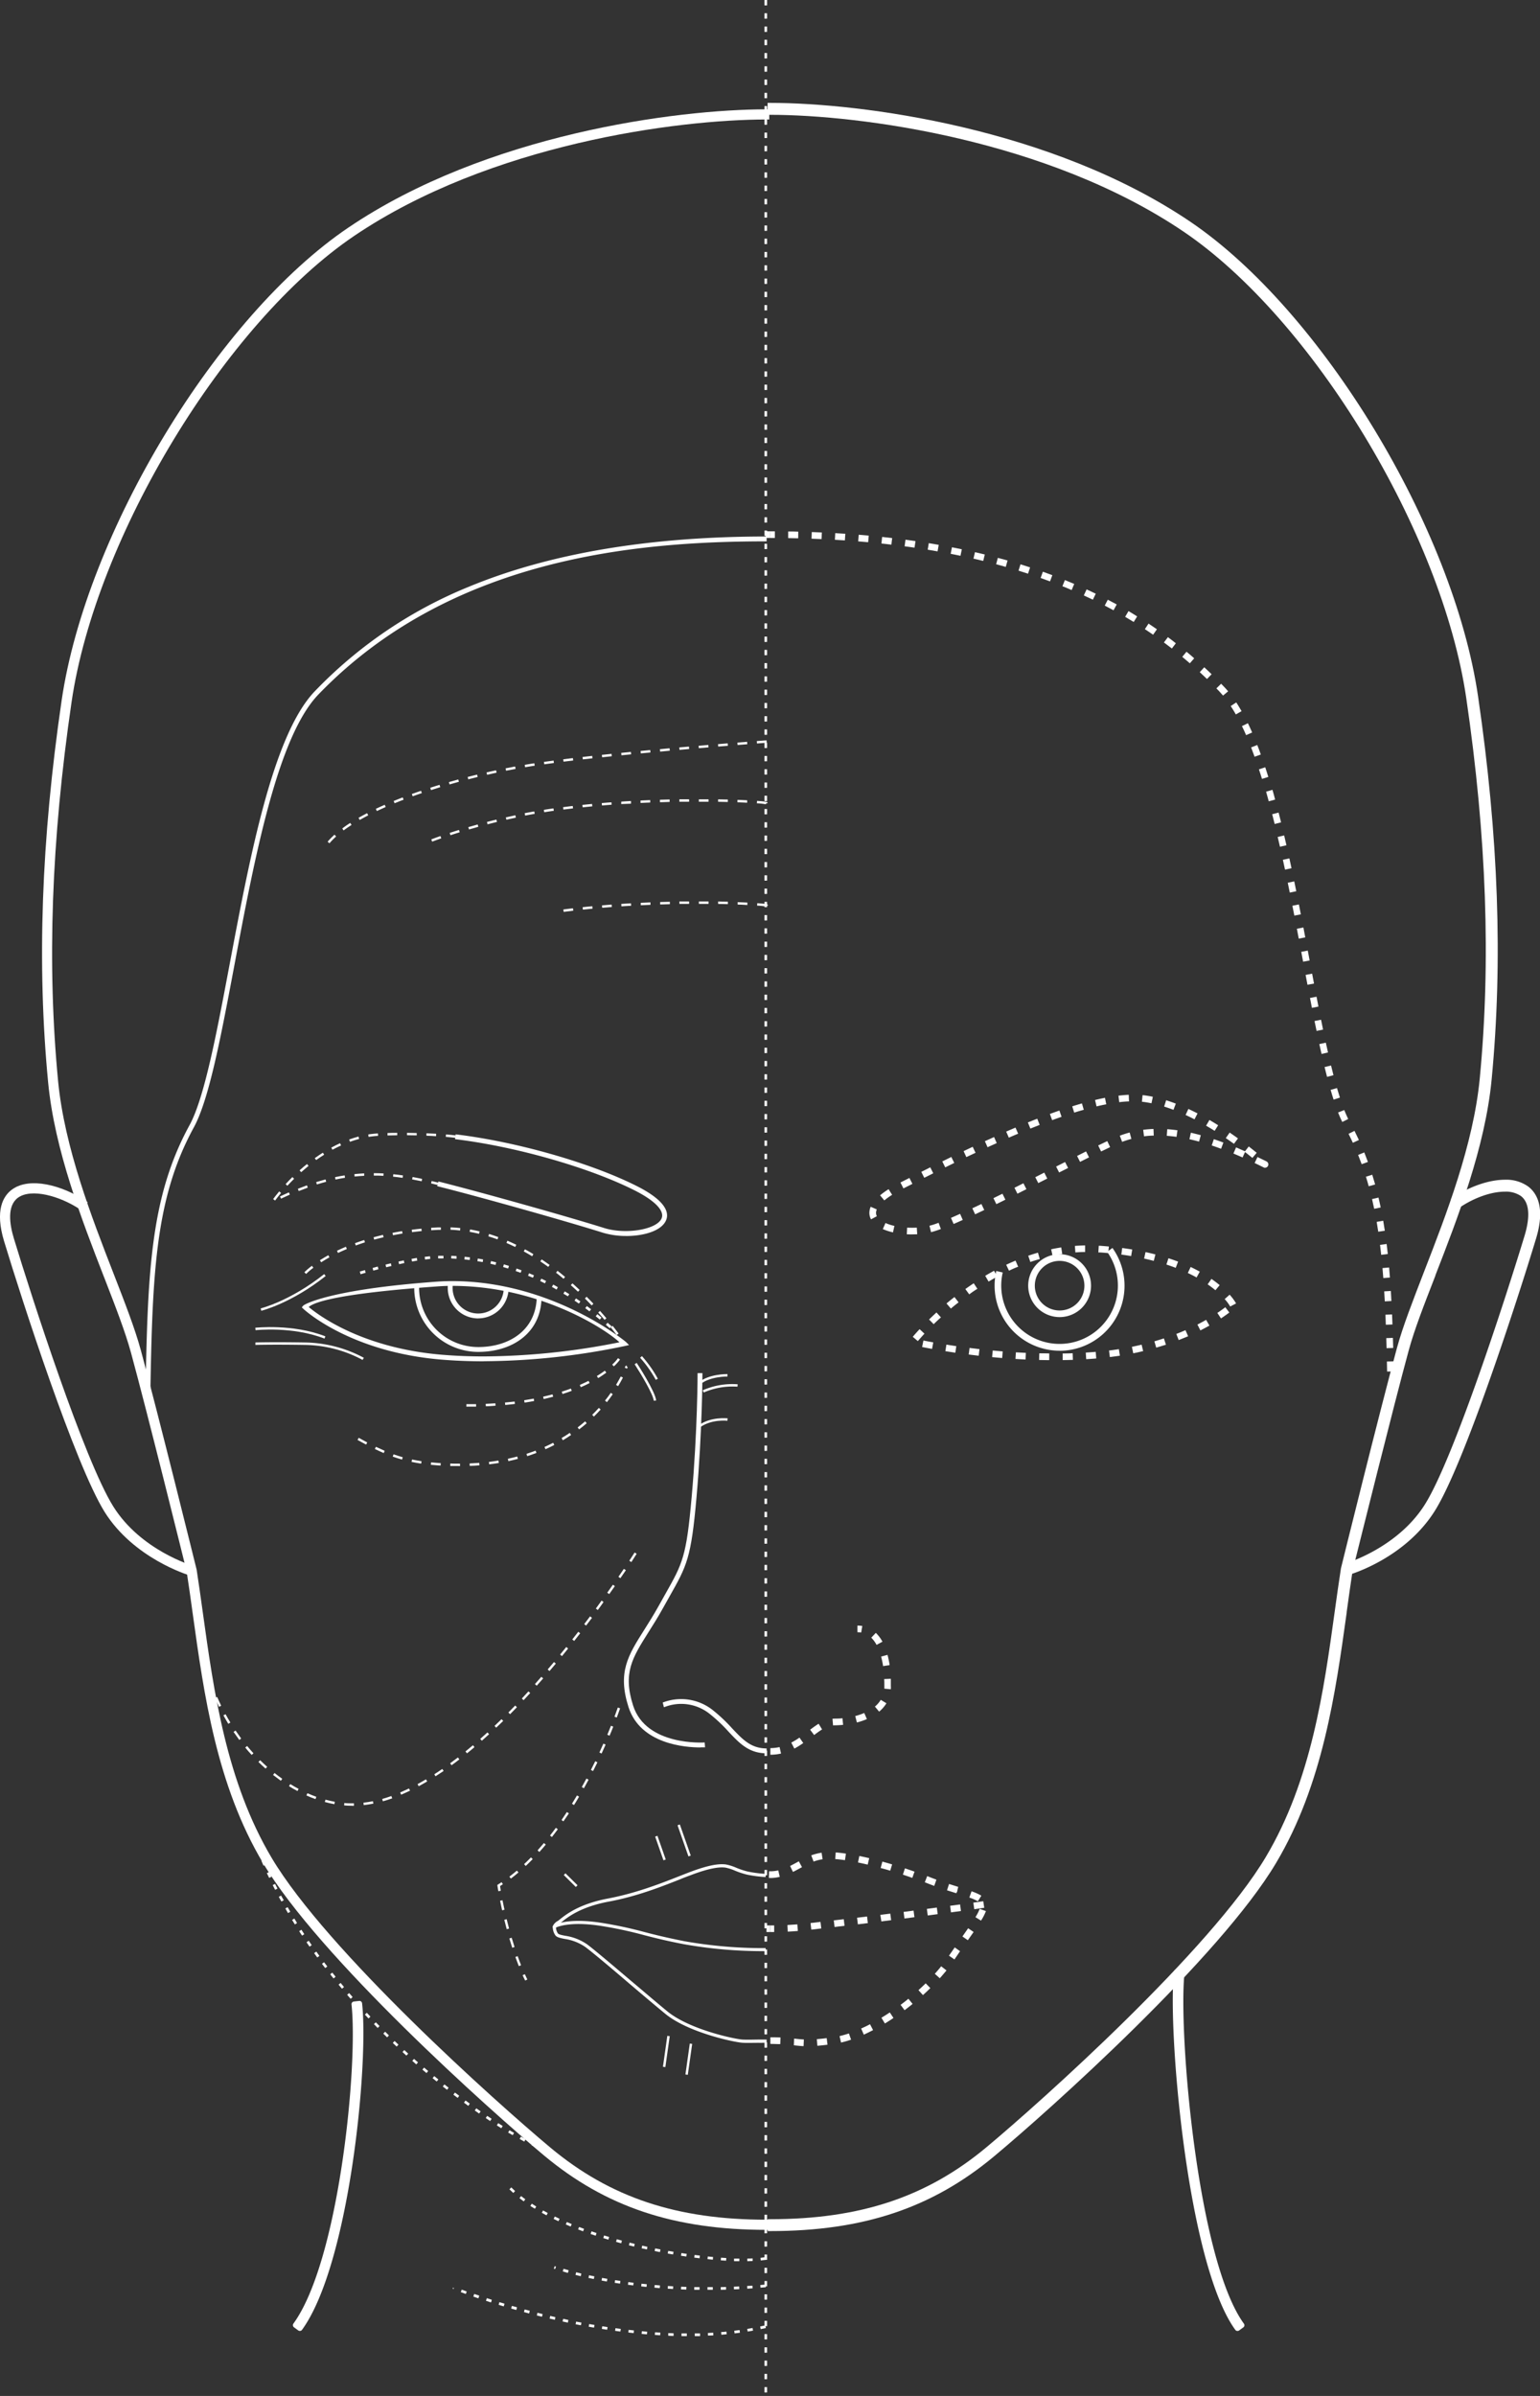
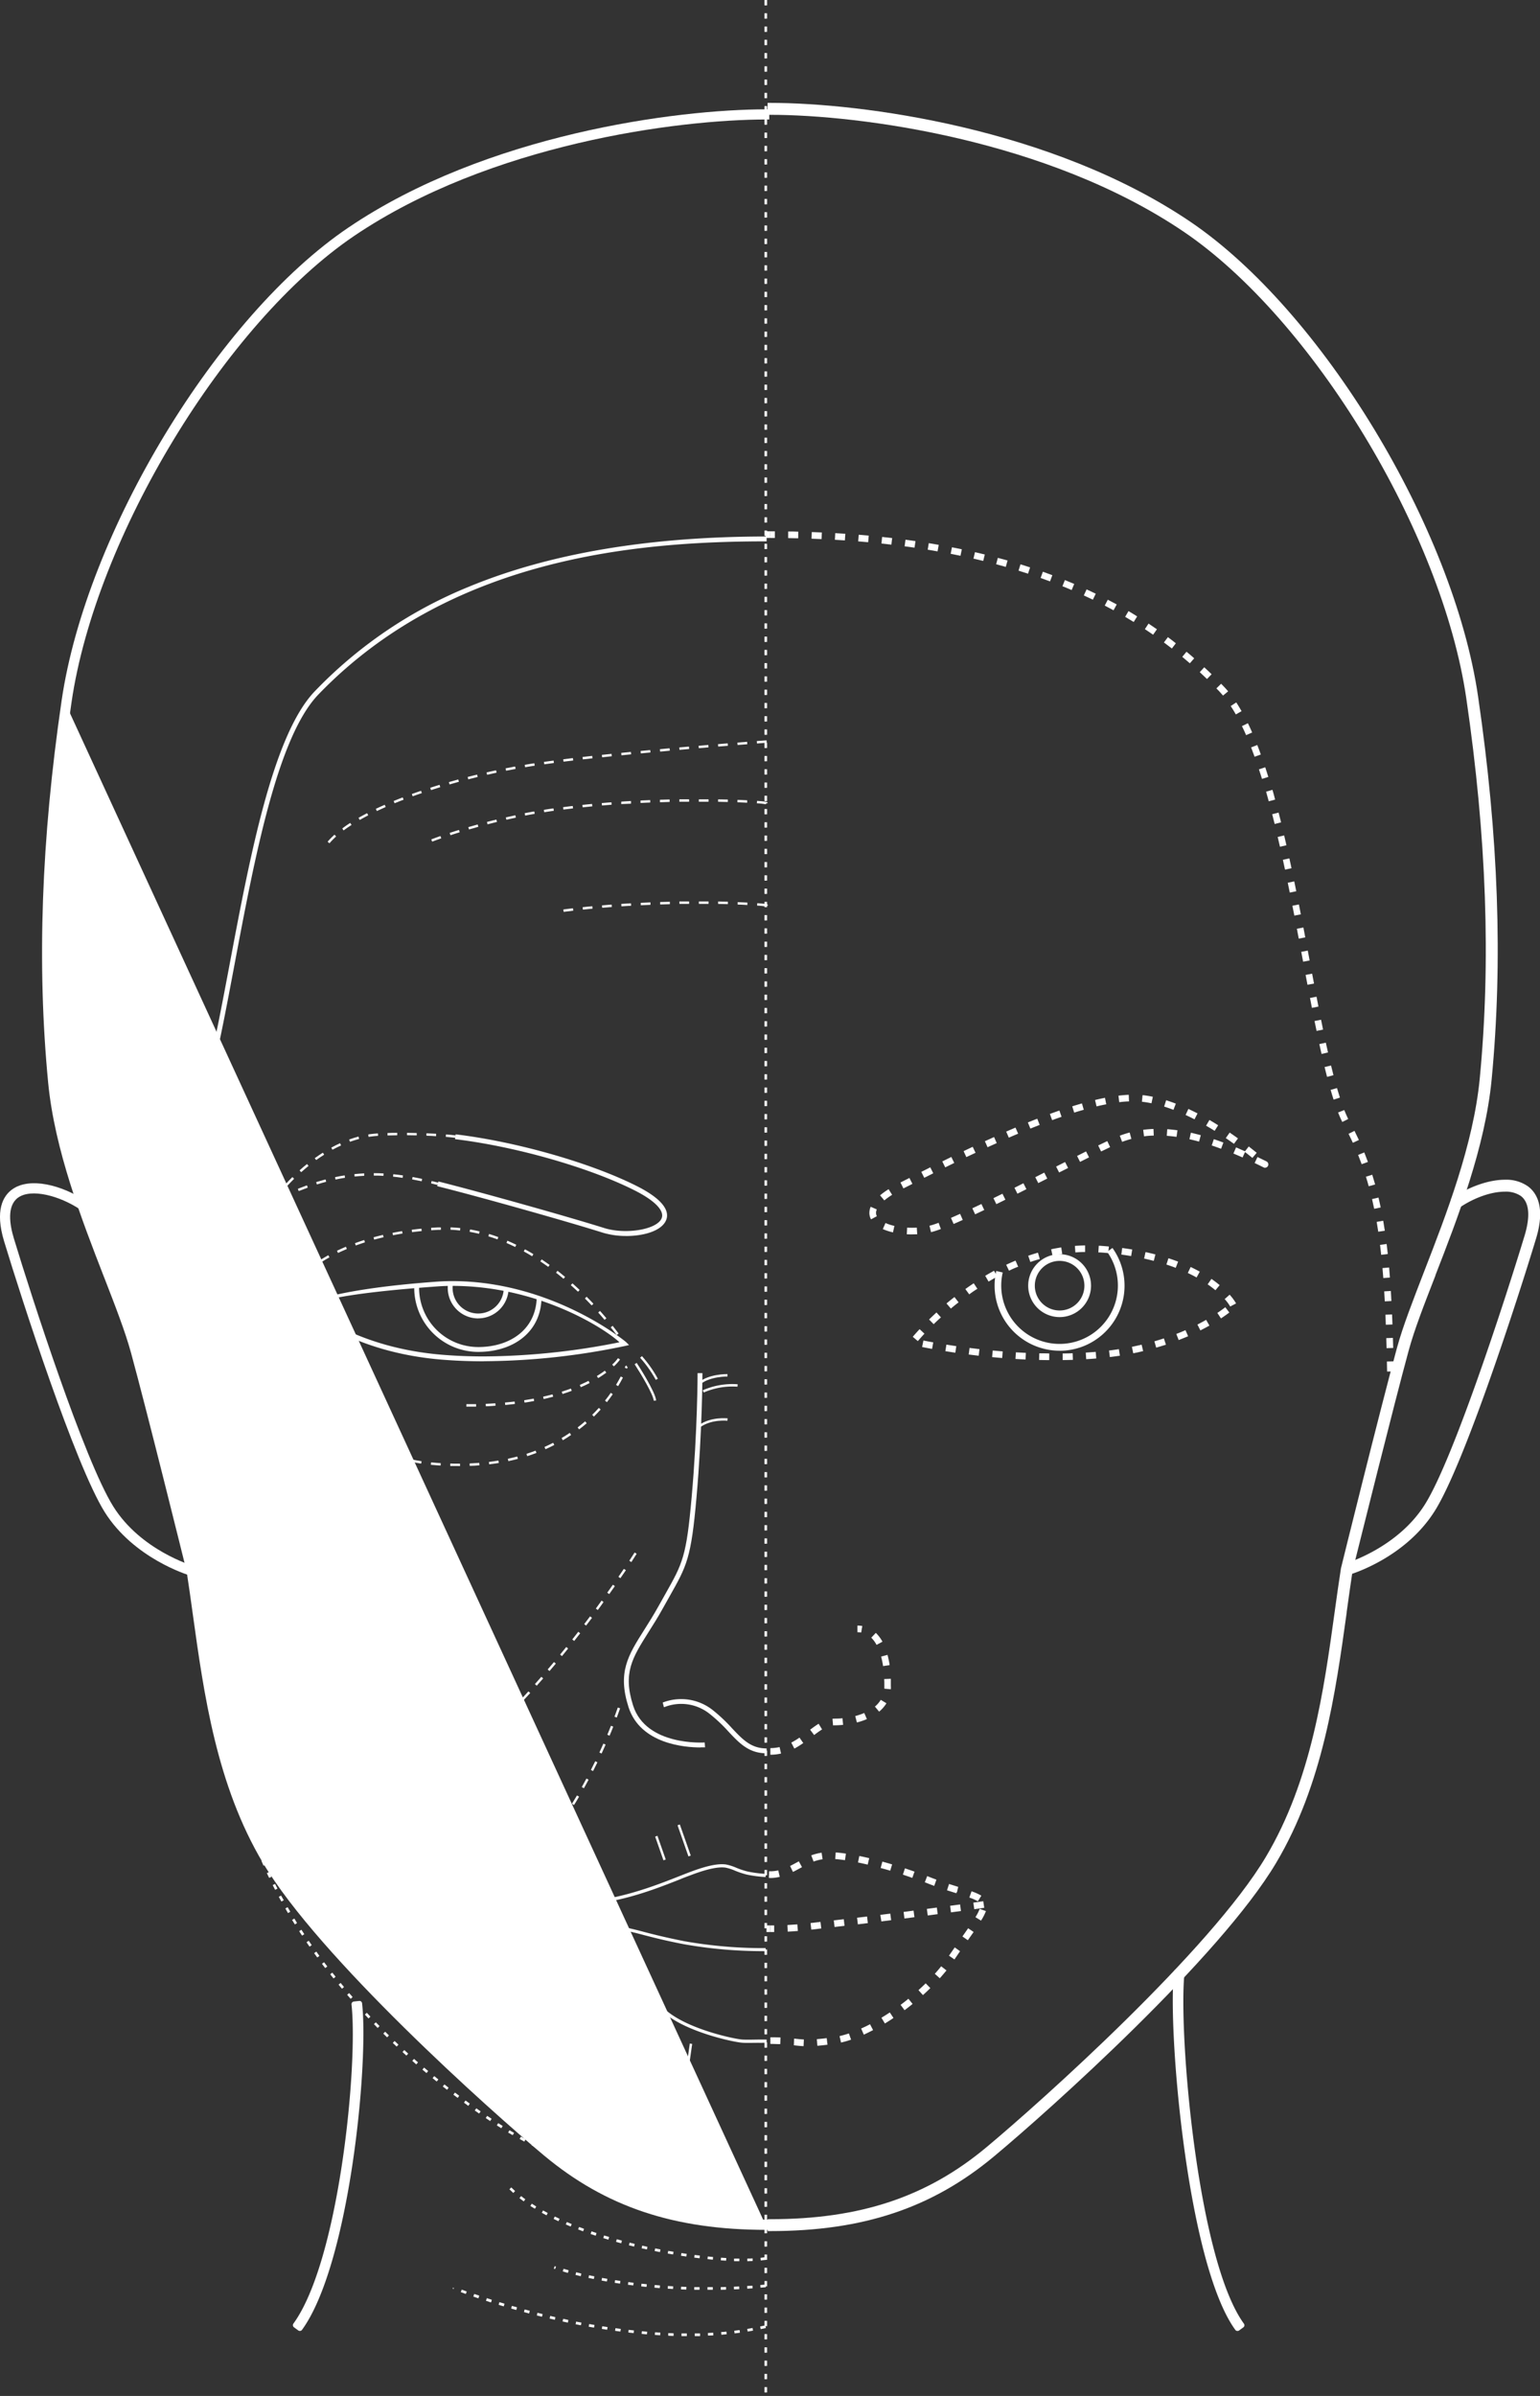
<svg xmlns="http://www.w3.org/2000/svg" id="Layer_1" data-name="Layer 1" viewBox="0 0 580.85 903.33">
  <rect x="0" y="0" width="580.85" height="903.33" fill="#333333" stroke="none" />
  <defs>
    <style>.cls-1{fill:#fff;}</style>
  </defs>
  <title>161W</title>
  <path class="cls-1" d="M289.65,840.2h-.5c-34.66,0-60.44-8.6-83.59-27.89C184.78,795,120.71,737.58,99.64,702.2c-17.5-29.4-22.25-63.62-26.44-93.82-.74-5.29-1.5-10.76-2.29-15.9l0-.1c-1.5-6.08-14.87-60.08-21-82.51-2.15-7.89-5.84-17.38-10.11-28.37l-.05-.13c-8.31-21.4-18.64-48-21.07-73.28-4.26-44.34-2.6-91.43,5.08-143.95C33,201,82.42,119.52,131.7,86.21c51.94-35.12,123.41-44.49,157.45-44.49h.5v2.83h-.5c-33.71,0-104.49,9.26-155.87,44-48.71,32.93-97.59,113.53-106.74,176-7.65,52.3-9.31,99.16-5.06,143.28,2.39,24.92,12.65,51.31,20.89,72.51,4.31,11.11,8,20.7,10.25,28.79,6.47,23.72,20.94,82.28,21.06,82.8.8,5.17,1.54,10.45,2.32,16,4.15,29.95,8.86,63.86,26.07,92.78,20.88,35.06,84.62,92.15,105.3,109.39C230,829,255.2,837.37,289.15,837.37h.5Zm-1-797.48c-34.12.09-104.91,9.5-156.39,44.31C83.18,120.21,33.94,201.38,24.73,264.29,17.06,316.73,15.4,363.74,19.65,408c2.42,25.16,12.72,51.66,21,73l.06.18c4.28,11,8,20.53,10.14,28.47,6.12,22.43,19.5,76.45,21,82.53l0,.15c.8,5.18,1.56,10.66,2.3,16,4.17,30.1,8.91,64.22,26.31,93.45,21,35.26,84.95,92.56,105.7,109.86,22.85,19,48.29,27.57,82.45,27.65v-.83c-33.95-.08-59.23-8.56-81.92-27.46C186,793.64,122.16,736.44,101.21,701.26c-17.32-29.09-22-63.11-26.2-93.13-.78-5.61-1.51-10.89-2.31-16-.12-.47-14.58-59-21.05-82.73-2.19-8-5.91-17.61-10.22-28.69C33.17,459.44,22.89,433,20.48,407.92c-4.25-44.19-2.59-91.14,5.08-143.51C34.73,201.7,83.81,120.79,132.72,87.72,184.05,53,254.63,43.64,288.65,43.55Z" />
  <path class="cls-1" d="M290.15,840.7h-1c-34.79,0-60.66-8.63-83.91-28-20.8-17.34-84.92-74.8-106-110.24C81.65,673,76.9,638.69,72.7,608.45c-.73-5.29-1.49-10.76-2.29-15.89v-.06c-1.51-6.08-14.88-60.08-21-82.49-2.15-7.87-5.83-17.35-10.09-28.33l-.06-.13c-8.32-21.43-18.66-48-21.1-73.41-4.26-44.38-2.6-91.51,5.09-144.07C32.51,200.81,82,119.17,131.42,85.79c52-35.18,123.63-44.57,157.73-44.57h1v3.83h-1c-33.66,0-104.31,9.24-155.59,43.91C85,121.83,36.16,202.27,27,264.63c-7.65,52.25-9.31,99.08-5.07,143.15C24.36,432.64,34.6,459,42.83,480.16c4.32,11.12,8.06,20.72,10.27,28.84,6.47,23.72,20.94,82.29,21.07,82.81.81,5.22,1.54,10.5,2.32,16.1,4.15,29.89,8.85,63.76,26,92.59,20.84,35,84.53,92,105.19,109.26,22.51,18.75,47.63,27.11,81.46,27.11h1Z" />
-   <path class="cls-1" d="M289.15,839.7v-1.83c-34.08,0-59.4-8.43-82.1-27.35-20.7-17.25-84.5-74.4-105.41-109.51-17.26-29-22-63-26.14-93-.77-5.6-1.51-10.88-2.31-16-.16-.66-14.6-59.11-21-82.78-2.2-8-5.92-17.63-10.24-28.74C33.65,459.29,23.38,432.86,21,407.87c-4.25-44.15-2.59-91.05,5.07-143.39,9.16-62.59,58.14-143.35,107-176.35,51.48-34.8,122.38-44.08,156.15-44.08V42.22c-34,0-105.33,9.35-157.17,44.4C82.8,119.86,33.46,201.19,24.24,264.22c-7.68,52.48-9.34,99.53-5.08,143.83,2.42,25.24,12.74,51.79,21,73.13,4.29,11.06,8,20.61,10.17,28.56,6.45,23.65,20.89,82.08,21,82.67.78,5,1.51,10.31,2.29,15.9,4.19,30.15,8.93,64.32,26.38,93.64,21,35.32,85.05,92.67,105.81,110,23.05,19.21,48.73,27.77,83.27,27.77" />
+   <path class="cls-1" d="M289.15,839.7v-1.83c-34.08,0-59.4-8.43-82.1-27.35-20.7-17.25-84.5-74.4-105.41-109.51-17.26-29-22-63-26.14-93-.77-5.6-1.51-10.88-2.31-16-.16-.66-14.6-59.11-21-82.78-2.2-8-5.92-17.63-10.24-28.74C33.65,459.29,23.38,432.86,21,407.87c-4.25-44.15-2.59-91.05,5.07-143.39,9.16-62.59,58.14-143.35,107-176.35,51.48-34.8,122.38-44.08,156.15-44.08V42.22c-34,0-105.33,9.35-157.17,44.4C82.8,119.86,33.46,201.19,24.24,264.22" />
  <path class="cls-1" d="M72.38,593.69l-.49-.15.15-.47-.15.47c-.86-.25-21.13-6.43-32-23.81C28.75,551.88,8.78,490.13,2,467.84c-3.45-11.4-.41-16.59,2.74-18.93,6.5-4.81,18.59-1.52,27.18,4.22l.41.28-1.57,2.35-.42-.28c-7.57-5.06-18.53-8.29-23.91-4.3C3,453.76,2.38,459.24,4.74,467c6.73,22.2,26.58,83.65,37.56,101.21C52.81,585,72.48,590.77,72.67,590.82l.49.14ZM12.9,447.56a12.45,12.45,0,0,0-7.53,2.15c-2.9,2.15-5.67,7-2.38,17.84C9.73,489.8,29.65,551.44,40.75,569.2c9.89,15.82,27.73,22.19,31,23.23l.23-.79c-3.14-1-20.79-7.38-30.48-22.88-11-17.66-30.93-79.22-37.67-101.45C1.29,459.09,2,453.24,5.86,450.38c5.66-4.19,16.81-1.1,24.65,4l.46-.69C25.48,450.11,18.64,447.56,12.9,447.56Z" />
  <path class="cls-1" d="M72.72,594.31l-1-.29.29-.95-.29.95c-.87-.25-21.31-6.49-32.27-24C28.3,552.1,8.31,490.29,1.55,468-2,456.3,1.19,450.94,4.48,448.51c6.67-4.95,19-1.63,27.74,4.2l.84.56-2.14,3.18-.83-.55c-7.53-5-18.32-8-23.34-4.32-4.16,3.09-3.13,10-1.53,15.3,6.72,22.18,26.56,83.57,37.5,101.08,10.36,16.57,29.9,22.33,30.09,22.38l1,.28Z" />
  <path class="cls-1" d="M72,593.07l.5-1.76c-.2-.06-20.11-5.93-30.66-22.82C30.87,550.88,11,489.38,4.26,467.17c-2.42-8-1.77-13.67,1.9-16.39,5.57-4.13,16.78-.87,24.49,4.29l1-1.52c-8.45-5.65-20.29-8.91-26.6-4.24-3,2.25-5.93,7.26-2.56,18.39,6.75,22.27,26.7,84,37.81,101.76C51.26,587,71.83,593,72,593.07" />
  <path class="cls-1" d="M233.62,506.07a265.67,265.67,0,0,1-51.14,5.33h0c-5.46,0-10.78-.22-15.82-.64-30.12-2.5-46.68-15-50.22-18,2.72-2.37,14.68-5.34,48.76-7.77,1.77-.13,3.56-.19,5.33-.19,32.62,0,57.48,16,63.1,21.25m-51.15,7.16h0a264.43,264.43,0,0,0,53.21-5.74l1.57-.36L236.14,506c-.27-.29-27.84-23-65.62-23-1.82,0-3.65.07-5.46.19-40.54,2.9-50.29,8.58-50.68,9.06l-.55.65.62.59c.17.16,17.32,16.22,52.05,19.11,5.09.42,10.46.64,16,.64" />
  <path class="cls-1" d="M236.18,466c6.8,0,13.45-2,15.07-6,1.11-2.73.11-7.18-11-12.8-17.31-8.75-45.44-16.78-68.4-19.53l-.22,1.82c22.78,2.73,50.65,10.68,67.79,19.34,7.59,3.84,11.28,7.66,10.13,10.49-1.74,4.26-13.54,6.24-21.77,3.64-13.16-4.15-46.41-13.49-62.43-17.52l-.44,1.77c16,4,49.18,13.35,62.32,17.5a30.49,30.49,0,0,0,9,1.28" />
  <path class="cls-1" d="M180.36,497.05a11.49,11.49,0,0,0,11.48-11.48c0-.12,0,1.52-.83-.1l-1.39.4c.68,1.36.39-1.84.39-.3a9.65,9.65,0,1,1-19.3,0c0-2.44.26-.23,1.92-2l-1.4-.14c-2,2.13-2.35-.74-2.35,2.16a11.49,11.49,0,0,0,11.48,11.48" />
  <path class="cls-1" d="M180.36,509.69c13.3,0,23.89-7.5,23.89-20.81l-1.81-.23c0,12.29-9.79,19.21-22.08,19.21a22.32,22.32,0,0,1-22.29-22.29c0-2.08.34.44.9-1.55l-1.62.14c-.61,2.15-1.11-.84-1.11,1.41a24.15,24.15,0,0,0,24.12,24.12" />
  <path class="cls-1" d="M56.69,526.65c.77-47.1,1.91-75,16.4-101.57,5.78-10.57,10.21-34.08,15.34-61.3,7.59-40.26,16.19-85.89,31.66-101.94C170,210.08,240.48,204.1,289.15,204.1v-1.83c-44.12,0-81.88,6.36-112.25,18.92a168.44,168.44,0,0,0-58.12,39.38C102.92,277,94.27,322.93,86.63,363.45c-4.89,25.93-9.5,50.43-15.14,60.75-14.7,26.91-15.85,55-16.62,102.42Z" />
  <path class="cls-1" d="M264.19,658.77c1.06,0,1.7,0,1.74,0l-.14-1.82c-.22,0-22.07,1.47-27-13.93-3.92-12.29-.28-18,5.74-27.56,1.69-2.67,3.61-5.69,5.55-9.2.91-1.63,1.73-3.1,2.49-4.44,6.55-11.6,8.11-14.36,10.13-37.25,2.21-25.08,2.24-46.66,2.24-46.87h-1.83c0,.21,0,21.72-2.23,46.7-2,22.51-3.35,24.92-9.9,36.52-.76,1.35-1.59,2.82-2.5,4.46-1.92,3.45-3.82,6.46-5.49,9.1-6.1,9.63-10.12,16-5.94,29.1,4.49,14.07,21.59,15.24,27.12,15.24" />
  <path class="cls-1" d="M289.15,659.19c-5.88,0-9-3.33-13-7.55a61.49,61.49,0,0,0-7.29-6.88,19.2,19.2,0,0,0-18.55-3l-.35.12.45,1.77c.1,0,.26-.08.48-.15a17.19,17.19,0,0,1,16.85,2.72,59.33,59.33,0,0,1,7.08,6.69c4.1,4.36,7.65,8.12,14.32,8.12" />
  <path class="cls-1" d="M162.65,463.83c.82-.06,1.65-.1,2.5-.15l1.13,0,0-.92-1.15,0q-1.28.06-2.52.15Zm10.87.09.1-.91c-1.24-.13-2.48-.22-3.68-.27l0,.92c1.18,0,2.4.14,3.61.26m-18.13.63c1.18-.15,2.39-.29,3.62-.41l-.08-.91c-1.25.12-2.47.26-3.65.41Zm25.27.61.21-.89c-1.2-.28-2.41-.54-3.6-.74l-.16.9c1.17.2,2.37.45,3.55.73m-32.46.55c1.16-.23,2.36-.44,3.59-.64l-.15-.91c-1.24.21-2.45.42-3.62.65Zm39.41,1.56.31-.86c-1.18-.43-2.36-.83-3.49-1.17l-.26.88c1.11.33,2.27.72,3.44,1.15m-46.5.09c1.14-.31,2.31-.6,3.53-.89l-.21-.89c-1.23.29-2.42.59-3.56.9Zm-6.94,2.21c1.11-.4,2.26-.8,3.45-1.18l-.28-.87c-1.2.38-2.37.78-3.48,1.19Zm60.12.56.41-.82c-1.1-.54-2.23-1.05-3.35-1.54l-.36.85c1.11.47,2.22,1,3.3,1.51m-66.82,2.26c1.07-.51,2.18-1,3.32-1.49l-.35-.85c-1.16.49-2.29,1-3.36,1.51Zm73.21,1.24.47-.78c-1-.64-2.11-1.26-3.19-1.84l-.44.8c1.06.58,2.13,1.19,3.16,1.82m-79.56,2.28c1-.64,2-1.27,3.12-1.86l-.44-.8c-1.08.61-2.15,1.24-3.17,1.89Zm85.63,1.74.53-.74c-1-.71-2-1.41-3-2.09l-.51.76q1.53,1,3,2.07m-91.33,2.65a22.87,22.87,0,0,1,2.73-2.33l-.55-.73a24.76,24.76,0,0,0-2.85,2.43Zm97.09,1.83.58-.7c-.93-.78-1.88-1.55-2.86-2.31l-.56.72c1,.75,1.91,1.52,2.84,2.29M218,487l.62-.66c-.87-.83-1.78-1.66-2.71-2.49l-.61.69c.93.82,1.82,1.64,2.7,2.46m5.16,5.17.66-.63c-.81-.87-1.67-1.75-2.56-2.64l-.65.65c.89.88,1.74,1.76,2.55,2.62m4.87,5.44.7-.59c-.75-.88-1.56-1.81-2.42-2.77l-.68.6q1.28,1.44,2.4,2.76m4.56,5.71.73-.55c-.64-.85-1.39-1.83-2.25-2.91l-.72.58c.86,1.07,1.6,2,2.24,2.88m2.53,3.55.38-.24.42.21c.13-.25.13-.25-.43-1.07l-.76.52c.23.34.37.54.39.58" />
  <path class="cls-1" d="M238.13,588.93c1.31-2,2-3.12,2-3.12l-.77-.48s-.7,1.12-2,3.1ZM234,595l2.07-3-.76-.51c-.63.92-1.31,1.94-2.06,3Zm-4.21,6,2.12-3-.75-.52-2.12,3Zm-4.31,6c.75-1,1.47-2,2.16-3l-.73-.54-2.17,3Zm-4.41,5.87,2.22-2.92-.74-.55-2.2,2.92Zm-4.5,5.8,2.26-2.89-.72-.56c-.74.95-1.49,1.91-2.26,2.88Zm-4.6,5.71q1.17-1.42,2.31-2.85l-.71-.57-2.31,2.84ZM77.54,629.65l.89-.22c-.3-1.18-.57-2.37-.8-3.55l-.9.18c.24,1.19.51,2.4.81,3.59m129.73.36c.8-.93,1.59-1.87,2.37-2.8l-.7-.58c-.78.92-1.57,1.86-2.37,2.79Zm-4.83,5.53c.82-.92,1.63-1.83,2.43-2.75l-.69-.6c-.79.91-1.6,1.82-2.42,2.74ZM79.72,636.68l.86-.31c-.42-1.16-.81-2.32-1.16-3.45l-.87.27c.35,1.15.75,2.32,1.17,3.49M197.49,641c.84-.9,1.67-1.79,2.49-2.69l-.67-.62c-.82.9-1.65,1.79-2.48,2.68Zm-114.9,2.5.83-.4c-.54-1.1-1-2.21-1.5-3.31l-.84.36c.46,1.11,1,2.23,1.51,3.35m109.81,2.78c.86-.87,1.72-1.74,2.57-2.63l-.66-.63c-.85.88-1.7,1.75-2.56,2.62ZM86.1,649.91l.79-.48c-.62-1-1.23-2.08-1.81-3.14l-.81.43c.59,1.08,1.21,2.15,1.83,3.19m101.05,1.46c.89-.84,1.77-1.69,2.65-2.55l-.64-.65c-.87.85-1.75,1.7-2.63,2.53ZM90.23,656l.73-.55c-.72-1-1.43-2-2.11-3l-.76.51c.69,1,1.41,2,2.14,3m91.51.33q1.38-1.22,2.73-2.46l-.62-.67c-.9.82-1.8,1.64-2.72,2.44Zm-5.6,4.75c1-.77,1.89-1.55,2.82-2.35l-.58-.7q-1.41,1.19-2.82,2.34Zm-81.22.59.68-.61c-.81-.89-1.62-1.81-2.39-2.75l-.71.59c.79,1,1.6,1.88,2.42,2.77m75.4,3.9c1-.72,2-1.46,2.94-2.21l-.56-.72c-1,.75-1.94,1.48-2.92,2.19Zm-70.16,1.27.61-.68c-.9-.8-1.79-1.64-2.65-2.48l-.65.65c.88.85,1.78,1.7,2.69,2.51m64.11,2.89c1-.65,2-1.33,3.06-2l-.52-.76c-1,.7-2,1.37-3,2Zm-58.34,1.7.53-.75c-1-.69-1.95-1.42-2.91-2.18l-.56.72c1,.76,2,1.51,2.94,2.21m52,2.05c1.07-.57,2.13-1.18,3.2-1.81l-.47-.79c-1,.63-2.11,1.22-3.16,1.8Zm-45.73,1.81.43-.81c-1.06-.56-2.12-1.16-3.15-1.8l-.48.78c1,.65,2.13,1.26,3.2,1.83m39.1,1.38c1.08-.45,2.21-1,3.35-1.51l-.39-.83c-1.13.55-2.24,1-3.31,1.5ZM119,678.29l.31-.86c-1.12-.4-2.25-.86-3.36-1.35l-.38.83c1.14.51,2.29,1,3.43,1.38m25.41.83c1.16-.32,2.34-.7,3.52-1.11l-.31-.87c-1.15.41-2.32.78-3.45,1.1Zm-18.28,1.09.16-.9c-1.16-.21-2.35-.48-3.53-.8l-.24.88c1.21.33,2.42.6,3.61.82m11.06.35c1.19-.13,2.41-.33,3.64-.57l-.18-.9c-1.2.24-2.4.43-3.56.56Zm-4.33.25h.63v-.92h-.62c-1,0-2,0-3-.12l-.07.9c1,.09,2.06.13,3.06.13" />
  <path class="cls-1" d="M236.51,516c.14-.35.22-.57.24-.63l-.42-.17.07-.45-.51.31-.23.6Zm-3.37,6.6c.66-1.08,1.26-2.16,1.81-3.22l-.81-.42c-.54,1-1.14,2.11-1.78,3.17Zm-4.23,6.05c.76-1,1.51-2,2.21-3l-.75-.52c-.69,1-1.42,2-2.17,2.91ZM224,534.08c.88-.87,1.74-1.76,2.55-2.66l-.68-.62c-.8.89-1.64,1.77-2.51,2.62Zm-5.57,4.82c1-.74,1.93-1.52,2.86-2.32l-.6-.7c-.92.8-1.87,1.57-2.82,2.29ZM212.29,543c1.05-.62,2.1-1.28,3.12-2l-.52-.77c-1,.68-2,1.33-3.07,1.94Zm-74.21,1.64.43-.81q-1.57-.83-3.21-1.74l-.44.8c1.1.61,2.17,1.2,3.22,1.75m67.66,1.73c1.13-.5,2.25-1,3.32-1.59l-.42-.82c-1.06.55-2.16,1.08-3.27,1.57Zm-61,1.46.35-.85c-1.06-.45-2.15-1-3.3-1.5l-.4.82c1.17.57,2.26,1.06,3.35,1.53M198.86,549c1.18-.38,2.34-.79,3.47-1.22l-.32-.85c-1.12.42-2.27.82-3.43,1.19Zm-47.21,1.28.24-.88c-1.16-.33-2.29-.68-3.45-1.09l-.31.86c1.19.42,2.34.78,3.52,1.11m40.1.6c1.21-.26,2.41-.55,3.58-.86l-.23-.88c-1.16.31-2.35.59-3.54.84Zm-32.89.93.13-.91c-1.23-.18-2.43-.4-3.57-.64l-.19.9c1.16.24,2.38.46,3.63.65m25.65.27c1.2-.14,2.43-.32,3.63-.51l-.15-.91c-1.19.2-2.4.37-3.59.52Zm-18.34.47.06-.92c-1.27-.07-2.47-.17-3.64-.28l-.08.91c1.17.11,2.39.21,3.66.29m11,.11c1.25,0,2.47-.11,3.67-.21l-.08-.91q-1.77.13-3.63.21Zm-4.14.08h.47v-.91H173c-1.09,0-2.15,0-3.18-.05l0,.92c1,0,2.1,0,3.2,0" />
  <path class="cls-1" d="M231.53,515.14a16.14,16.14,0,0,0,2.33-2.58l-.77-.5a15.74,15.74,0,0,1-2.18,2.42Zm-5.92,4.43c1.09-.66,2.12-1.36,3.07-2.06l-.55-.73c-.92.68-1.93,1.36-3,2ZM219.06,523c1.16-.51,2.28-1,3.33-1.58l-.42-.81c-1,.53-2.13,1-3.28,1.55Zm-6.9,2.56c1.19-.37,2.36-.77,3.48-1.19l-.31-.86c-1.11.42-2.27.81-3.44,1.18Zm-7.1,1.9c1.24-.27,2.43-.57,3.57-.87l-.23-.89q-1.69.47-3.54.87Zm-7.22,1.35c1.25-.18,2.46-.39,3.62-.61l-.16-.9c-1.16.22-2.36.42-3.59.61Zm-7.28.89c1.25-.12,2.46-.25,3.65-.39l-.12-.91c-1.17.14-2.38.27-3.62.38Zm-7.32.48c1.24,0,2.46-.12,3.66-.2l-.06-.91c-1.19.08-2.4.14-3.64.2Zm-7.34.14h.37q1.68,0,3.3,0l0-.92c-1.07,0-2.17,0-3.28,0h-.37Z" />
  <rect class="cls-1" x="254.59" y="778.93" width="11.77" height="0.91" transform="matrix(0.14, -0.99, 0.99, 0.14, -548.26, 925.11)" />
  <rect class="cls-1" x="246.02" y="775.63" width="11.77" height="0.92" transform="matrix(0.14, -0.99, 0.99, 0.14, -552.27, 914.18)" />
  <polygon class="cls-1" points="217.19 711.43 217.83 710.78 213.28 706.28 212.64 706.93 217.19 711.43" />
  <polygon class="cls-1" points="259.66 699.89 260.53 699.58 256.42 687.86 255.55 688.17 259.66 699.89" />
  <polygon class="cls-1" points="250.24 701.37 251.1 701.06 247.97 692.13 247.11 692.44 250.24 701.37" />
  <path class="cls-1" d="M232.63,647.55c.83-2.21,1.25-3.48,1.25-3.48l-.87-.29s-.42,1.27-1.24,3.45Zm-2.72,6.84c.52-1.22,1-2.36,1.39-3.41l-.85-.33c-.41,1-.87,2.17-1.38,3.38Zm-3,6.72c.53-1.15,1-2.27,1.51-3.35l-.84-.37c-.47,1.07-1,2.19-1.5,3.33Zm-3.22,6.61c.57-1.12,1.12-2.22,1.64-3.29l-.82-.4c-.52,1.07-1.06,2.16-1.63,3.27Zm-3.45,6.48c.6-1.08,1.19-2.16,1.76-3.22l-.81-.43c-.56,1.05-1.15,2.12-1.75,3.2Zm-3.73,6.33c.65-1,1.28-2.1,1.9-3.15l-.79-.46c-.61,1-1.24,2.08-1.89,3.13Zm-4,6.15c.71-1,1.39-2,2.06-3l-.77-.5q-1,1.51-2,3Zm-4.34,5.91c.76-1,1.5-1.94,2.22-2.93l-.74-.54c-.72,1-1.45,2-2.2,2.91Zm-4.73,5.64c.82-.91,1.63-1.83,2.41-2.78l-.7-.58c-.78.93-1.58,1.85-2.39,2.75Zm-5.14,5.27c.88-.83,1.76-1.7,2.62-2.58l-.65-.64c-.86.87-1.73,1.73-2.6,2.55Zm-5.62,4.76c1-.73,1.92-1.51,2.87-2.31l-.59-.69c-.94.78-1.89,1.55-2.83,2.27ZM188,713l.89-.15c-.14-.83-.23-1.43-.28-1.76l1.07-.71-.5-.76c-.44.29-.87.58-1.31.85l-.26.16,0,.29s.11.75.34,2.08m1.43,7.21.89-.2c-.29-1.3-.54-2.5-.75-3.58l-.9.18c.22,1.09.47,2.29.76,3.6m1.74,7.13.88-.23c-.33-1.22-.62-2.4-.9-3.54l-.89.22c.28,1.14.58,2.33.91,3.55m2.08,7,.87-.28c-.38-1.17-.74-2.34-1.08-3.49l-.88.26c.34,1.15.7,2.33,1.09,3.51m2.48,6.92.85-.34c-.45-1.13-.88-2.27-1.28-3.41l-.87.31c.42,1.15.85,2.3,1.3,3.44m2.39,5.45.82-.4c-.32-.67-.64-1.35-.94-2l-.84.37c.31.7.63,1.38,1,2.06" />
  <path class="cls-1" d="M285.52,280.31l3.67-.28-.07-.91-3.67.28Zm-7.32.57,3.66-.29-.07-.91-3.66.29Zm-7.31.59,3.65-.29-.07-.92-3.66.3Zm-7.31.61,3.65-.31-.07-.91-3.66.31Zm-7.3.63,3.65-.32-.08-.91-3.65.32Zm-7.3.66,3.65-.34-.08-.91-3.65.34Zm-7.29.67,3.64-.34-.08-.91-3.64.34Zm-7.3.72,3.66-.36-.09-.91-3.65.36Zm-7.28.75,3.64-.38-.09-.91-3.65.38Zm-7.29.79,3.64-.4-.1-.91-3.64.41Zm-7.27.86,3.63-.43-.1-.91-3.64.44Zm-7.26,1c1.17-.17,2.38-.33,3.62-.49l-.11-.91-3.64.49Zm-7.23,1.1c1.22-.21,2.42-.4,3.61-.58l-.14-.91c-1.19.18-2.4.38-3.62.59Zm-7.19,1.32,3.59-.69-.17-.9-3.6.69Zm-7.15,1.53c1.19-.27,2.38-.54,3.57-.79l-.19-.89c-1.19.25-2.39.51-3.59.79Zm-7.1,1.72c1.18-.31,2.36-.6,3.54-.89l-.22-.89c-1.18.29-2.37.58-3.55.89Zm-7.06,1.92c1.17-.34,2.34-.67,3.52-1l-.24-.88-3.54,1Zm-7,2.12,3.49-1.09-.26-.87c-1.18.35-2.35.72-3.51,1.09Zm-6.91,2.35q1.69-.62,3.45-1.2l-.3-.87c-1.17.4-2.32.8-3.46,1.21Zm-6.82,2.62c1.11-.45,2.24-.9,3.39-1.34l-.33-.86c-1.15.44-2.29.9-3.41,1.35Zm-6.68,2.94c1.08-.51,2.18-1,3.32-1.52l-.37-.83c-1.14.5-2.26,1-3.35,1.53Zm-6.47,3.36c1-.57,2.07-1.16,3.2-1.74l-.42-.81c-1.14.59-2.23,1.18-3.23,1.75Zm-6.09,3.95c.91-.68,1.92-1.38,3-2.06l-.49-.77c-1.09.69-2.11,1.4-3,2.09Zm-5.33,4.85a27.52,27.52,0,0,1,2.52-2.57l-.61-.68a28,28,0,0,0-2.6,2.65Z" />
  <path class="cls-1" d="M267.25,302.27v-.91l-3.66,0v.91l3.65,0m-11,0,3.66,0v-.92l-3.66,0Zm18.28.09,0-.91-3.67-.08v.91l3.65.08m-25.58.08c1.23,0,2.45-.08,3.65-.1l0-.92-3.66.1Zm32.89.2,0-.91c-1.11-.06-2.33-.12-3.66-.16l0,.91c1.32.05,2.54.1,3.65.16m-40.2.09c1.23-.06,2.44-.12,3.65-.16l0-.92-3.66.16Zm-7.3.41L238,303,238,302c-1.22.07-2.44.14-3.66.23Zm54.57.09.14-.39h.53c0-.47,0-.6-4-.89l-.07.91a23.17,23.17,0,0,1,3.43.37m-61.86.45,3.64-.29-.06-.9c-1.22.08-2.44.18-3.65.29Zm-7.28.7,3.64-.37-.09-.91-3.64.36Zm-7.25.84,3.62-.44-.11-.91q-1.81.21-3.63.45Zm-7.24,1c1.19-.18,2.39-.37,3.61-.54l-.13-.9c-1.22.17-2.43.35-3.62.54Zm-7.2,1.27q1.77-.35,3.6-.66l-.16-.9c-1.22.21-2.43.43-3.61.66ZM191,309.05c1.17-.26,2.36-.52,3.57-.77l-.18-.9-3.59.78Zm-7.1,1.73c1.15-.3,2.33-.6,3.54-.89l-.21-.89c-1.22.3-2.41.59-3.56.89Zm-7,1.94,3.51-1-.24-.88-3.53,1Zm-7,2.17c1.09-.36,2.25-.72,3.48-1.11l-.27-.87c-1.24.38-2.4.76-3.49,1.11ZM163,317.32c.94-.36,2.09-.78,3.43-1.25l-.3-.87q-2,.72-3.45,1.26Z" />
  <path class="cls-1" d="M267.25,340.79v-.92H263.6v.91l3.65,0m-11,0,3.66,0v-.91l-3.66,0Zm18.28.1,0-.92-3.67-.08v.92l3.65.08M249,341l3.65-.1,0-.91-3.66.1Zm32.89.21,0-.92-3.66-.16,0,.92c1.33,0,2.55.1,3.66.16m-40.2.08,3.65-.15,0-.92-3.66.16Zm-7.3.42c1.22-.08,2.44-.16,3.65-.22l-.05-.92c-1.22.07-2.44.14-3.66.23Zm54.57.08.14-.38h.53c0-.47,0-.6-4-.89l-.07.91a26.45,26.45,0,0,1,3.43.36m-61.86.46,3.64-.29-.06-.91-3.65.29Zm-7.28.69,3.64-.36-.09-.91c-1.21.11-2.43.23-3.64.36Zm-7.25.85,3.62-.44-.11-.91-3.63.44Z" />
  <path class="cls-1" d="M264.15,521.88c3.69-3,10.17-2.91,10.24-2.91l0-.91c-.29,0-6.9-.1-10.84,3.11Z" />
  <path class="cls-1" d="M265.43,525a27.07,27.07,0,0,1,12.72-2.19l.09-.91a27.68,27.68,0,0,0-13.2,2.27Z" />
  <path class="cls-1" d="M264.13,538.06c4.28-3.07,10.16-2.41,10.22-2.41l.11-.91c-.26,0-6.31-.69-10.86,2.58Z" />
  <path class="cls-1" d="M136.76,512.7l.48-.78a48.39,48.39,0,0,0-22.15-5.78c-12.73-.2-18.71,0-18.76,0l0,.92c.06,0,6-.2,18.71,0a47.38,47.38,0,0,1,21.69,5.64" />
  <path class="cls-1" d="M122.39,504.68l.33-.85c-12.27-4.8-26.29-3.25-26.43-3.24l.1.91c.15,0,14-1.53,26,3.18" />
  <path class="cls-1" d="M98.54,494.18c.12,0,11.35-2.82,24.3-13.1l-.57-.72c-12.79,10.17-23.83,12.9-23.94,12.93Z" />
  <path class="cls-1" d="M146.17,428.09c1.15,0,2.37-.06,3.65-.07v-.91c-1.28,0-2.51,0-3.67.07Zm11,0,0-.91-3.66-.07V428l3.65.06m7.3.31.05-.92q-1.78-.11-3.66-.18l0,.92c1.24,0,2.47.11,3.65.18m-25.48.25,1-.14c.7-.1,1.57-.18,2.58-.25l-.06-.91c-1,.07-1.92.15-2.64.25-.35,0-.7.09-1,.15Zm32.75.36.1-.91c-1.11-.14-2.34-.26-3.65-.37l-.08.92c1.3.11,2.52.22,3.63.36M132,430.47c1.14-.41,2.3-.77,3.45-1.07l-.23-.89c-1.18.32-2.37.68-3.53,1.1Zm-6.61,3c1.08-.59,2.18-1.13,3.25-1.62l-.38-.83c-1.09.5-2.2,1.05-3.3,1.65Zm-6.13,3.88c1-.7,2-1.39,3-2l-.49-.77c-1,.66-2.07,1.35-3.06,2.08Zm-5.65,4.58c.9-.81,1.84-1.61,2.76-2.36l-.57-.71c-1,.76-1.89,1.56-2.81,2.39Zm31,1.4.06-.92c-1.22-.07-2.46-.1-3.68-.11v.92c1.21,0,2.43,0,3.63.11m-10.88.24c1.18-.12,2.4-.21,3.62-.27l0-.92c-1.24.07-2.47.16-3.68.28Zm18.12.5.13-.91c-1.22-.18-2.44-.33-3.65-.45l-.09.91c1.19.12,2.41.27,3.61.45m-25.3.64c1.18-.26,2.38-.48,3.57-.67l-.14-.9c-1.21.19-2.42.42-3.62.67Zm32.47.65.19-.9c-1.21-.26-2.41-.49-3.6-.71l-.17.9c1.19.22,2.37.45,3.58.71m-39.5,1.2c1.17-.37,2.34-.71,3.49-1l-.23-.89q-1.76.47-3.54,1Zm45.51.2.22-.89q-1.23-.32-2.46-.6l-.21.89,2.45.6m-56.64.29c.81-.88,1.66-1.76,2.53-2.62l-.64-.65c-.88.87-1.74,1.76-2.56,2.65Zm4.27,2c1.16-.46,2.29-.89,3.41-1.29l-.31-.86c-1.13.41-2.27.84-3.43,1.3ZM106,451.91c1.13-.54,2.23-1,3.32-1.52l-.37-.84c-1.09.49-2.21,1-3.34,1.53Zm-2.24.72c.44-.61,1.19-1.59,2.25-2.86l-.7-.59c-1.08,1.29-1.84,2.29-2.29,2.91Z" />
  <path class="cls-1" d="M246.57,528.08l.91-.07c-.25-3.21-7-13.72-7.34-14.17l-.77.5c2.41,3.71,7,11.36,7.2,13.74" />
  <path class="cls-1" d="M247.31,520.23l.81-.41a45.21,45.21,0,0,0-6-8.54l-.68.62a44.77,44.77,0,0,1,5.91,8.33" />
  <path class="cls-1" d="M289.33,902h-1v-2h1Zm0-5h-1v-2h1Zm0-5h-1v-2h1Zm0-5h-1v-2h1Zm0-5h-1v-2h1Zm0-5h-1v-2h1Zm0-5h-1v-2h1Zm0-5h-1v-2h1Zm0-5h-1v-2h1Zm0-5h-1v-2h1Zm0-5h-1v-2h1Zm0-5h-1v-2h1Zm0-5h-1v-2h1Zm0-5h-1v-2h1Zm0-5h-1v-2h1Zm0-5h-1v-2h1Zm0-5h-1v-2h1Zm0-5h-1v-2h1Zm0-5h-1v-2h1Zm0-5h-1v-2h1Zm0-5h-1v-2h1Zm0-5h-1v-2h1Zm0-5h-1v-2h1Zm0-5h-1v-2h1Zm0-5h-1v-2h1Zm0-5h-1v-2h1Zm0-5h-1v-2h1Zm0-5h-1v-2h1Zm0-5h-1v-2h1Zm0-5h-1v-2h1Zm0-5h-1v-2h1Zm0-5h-1v-2h1Zm0-5h-1v-2h1Zm0-5h-1v-2h1Zm0-5h-1v-2h1Zm0-5h-1v-2h1Zm0-5h-1v-2h1Zm0-5h-1v-2h1Zm0-5h-1v-2h1Zm0-5h-1v-2h1Zm0-5h-1v-2h1Zm0-5h-1v-2h1Zm0-5h-1v-2h1Zm0-5h-1v-2h1Zm0-5h-1v-2h1Zm0-5h-1v-2h1Zm0-5h-1v-2h1Zm0-5h-1v-2h1Zm0-5h-1v-2h1Zm0-5h-1v-2h1Zm0-5h-1v-2h1Zm0-5h-1v-2h1Zm0-5h-1v-2h1Zm0-5h-1v-2h1Zm0-5h-1v-2h1Zm0-5h-1v-2h1Zm0-5h-1v-2h1Zm0-5h-1v-2h1Zm0-5h-1v-2h1Zm0-5h-1v-2h1Zm0-5h-1v-2h1Zm0-5h-1v-2h1Zm0-5h-1v-2h1Zm0-5h-1v-2h1Zm0-5h-1v-2h1Zm0-5h-1v-2h1Zm0-5h-1v-2h1Zm0-5h-1v-2h1Zm0-5h-1v-2h1Zm0-5h-1v-2h1Zm0-5h-1v-2h1Zm0-5h-1v-2h1Zm0-5h-1v-2h1Zm0-5h-1v-2h1Zm0-5h-1v-2h1Zm0-5h-1v-2h1Zm0-5h-1v-2h1Zm0-5h-1v-2h1Zm0-5h-1v-2h1Zm0-5h-1v-2h1Zm0-5h-1v-2h1Zm0-5h-1v-2h1Zm0-5h-1v-2h1Zm0-5h-1v-2h1Zm0-5h-1v-2h1Zm0-5h-1v-2h1Zm0-5h-1v-2h1Zm0-5h-1v-2h1Zm0-5h-1v-2h1Zm0-5h-1v-2h1Zm0-5h-1v-2h1Zm0-5h-1v-2h1Zm0-5h-1v-2h1Zm0-5h-1v-2h1Zm0-5h-1v-2h1Zm0-5h-1v-2h1Zm0-5h-1v-2h1Zm0-5h-1v-2h1Zm0-5h-1v-2h1Zm0-5h-1v-2h1Zm0-5h-1v-2h1Zm0-5h-1v-2h1Zm0-5h-1v-2h1Zm0-5h-1v-2h1Zm0-5h-1v-2h1Zm0-5h-1v-2h1Zm0-5h-1v-2h1Zm0-5h-1v-2h1Zm0-5h-1v-2h1Zm0-5h-1v-2h1Zm0-5h-1v-2h1Zm0-5h-1v-2h1Zm0-5h-1v-2h1Zm0-5h-1v-2h1Zm0-5h-1v-2h1Zm0-5h-1v-2h1Zm0-5h-1v-2h1Zm0-5h-1v-2h1Zm0-5h-1v-2h1Zm0-5h-1v-2h1Zm0-5h-1v-2h1Zm0-5h-1v-2h1Zm0-5h-1v-2h1Zm0-5h-1v-2h1Zm0-5h-1v-2h1Zm0-5h-1v-2h1Zm0-5h-1v-2h1Zm0-5h-1v-2h1Zm0-5h-1v-2h1Zm0-5h-1v-2h1Zm0-5h-1v-2h1Zm0-5h-1v-2h1Zm0-5h-1v-2h1Zm0-5h-1v-2h1Zm0-5h-1v-2h1Zm0-5h-1v-2h1Zm0-5h-1v-2h1Zm0-5h-1v-2h1Zm0-5h-1v-2h1Zm0-5h-1v-2h1Zm0-5h-1v-2h1Zm0-5h-1v-2h1Zm0-5h-1v-2h1Zm0-5h-1v-2h1Zm0-5h-1v-2h1Zm0-5h-1v-2h1Zm0-5h-1v-2h1Zm0-5h-1v-2h1Zm0-5h-1v-2h1Zm0-5h-1v-2h1Zm0-5h-1v-2h1Zm0-5h-1v-2h1Zm0-5h-1v-2h1Zm0-5h-1v-2h1Zm0-5h-1v-2h1Zm0-5h-1v-2h1Zm0-5h-1v-2h1Zm0-5h-1v-2h1Zm0-5h-1v-2h1Zm0-5h-1v-2h1Zm0-5h-1v-2h1Zm0-5h-1V95h1Zm0-5h-1V90h1Zm0-5h-1V85h1Zm0-5h-1V80h1Zm0-5h-1V75h1Zm0-5h-1V70h1Zm0-5h-1V65h1Zm0-5h-1V60h1Zm0-5h-1V55h1Zm0-5h-1V50h1Zm0-5h-1V45h1Zm0-5h-1V40h1Zm0-5h-1V35h1Zm0-5h-1V30h1Zm0-5h-1V25h1Zm0-5h-1V20h1Zm0-5h-1V15h1Zm0-5h-1V10h1Zm0-5h-1V5h1Zm0-5h-1V0h1Z" />
  <path class="cls-1" d="M287.74,735.62A170.51,170.51,0,0,1,257.93,733c-7.1-1.37-11.27-2.46-15-3.42a153.15,153.15,0,0,0-15.34-3.33c-13.32-2.24-18.17.6-18.21.63a.62.62,0,0,1-.69,0,.6.6,0,0,1-.2-.66,4.18,4.18,0,0,1,1.93-2c.18-.11.47-.35.84-.65,2.16-1.72,7.2-5.76,18.11-7.8,10.46-2,19.43-5.49,26.64-8.33,1.52-.6,2.95-1.16,4.26-1.66,6.19-2.33,10.46-3.24,13.46-2.85a18,18,0,0,1,3.93,1.23,29.3,29.3,0,0,0,4.3,1.43,45.26,45.26,0,0,0,6.86.89l-.06,1.2a47.12,47.12,0,0,1-7.07-.92,32.53,32.53,0,0,1-4.47-1.48,17.25,17.25,0,0,0-3.64-1.16c-2.76-.36-7,.56-12.88,2.79-1.31.49-2.73,1-4.25,1.65-7.26,2.86-16.28,6.42-26.86,8.39s-15.49,5.89-17.58,7.56l-.48.39c2.8-.67,7.93-1.2,16.26.2a155,155,0,0,1,15.44,3.36c3.85,1,7.83,2,14.88,3.41a171.06,171.06,0,0,0,30.67,2.61l0,1.2Z" />
  <path class="cls-1" d="M282.4,770.21c-.92,0-1.8,0-2.53-.07-2.89-.19-20.27-3.79-28.93-10.89-3.65-3-8.78-7.33-13.74-11.54-7-6-13.65-11.57-16.4-13.64a18.37,18.37,0,0,0-7.87-3.07c-1.71-.35-2.94-.59-3.49-1.39a5.41,5.41,0,0,1-.94-3.33l1.2.14a4.16,4.16,0,0,0,.73,2.51c.27.4,1.47.64,2.73.89a19.54,19.54,0,0,1,8.36,3.29c2.78,2.09,9.42,7.72,16.46,13.68,5,4.21,10.08,8.55,13.72,11.53,8.45,6.92,25.43,10.44,28.25,10.63,1.93.12,5.07,0,7.14,0,.9,0,1.63,0,2.06,0v1.2c-.42,0-1.14,0-2,.05C285.72,770.16,284,770.21,282.4,770.21Z" />
  <path class="cls-1" d="M113.09,878.81a1.06,1.06,0,0,1-.59-.19l-1.61-1.18a1,1,0,0,1-.22-1.4c17.32-23.82,24.42-97.61,21.91-120.33a1,1,0,0,1,.22-.73,1,1,0,0,1,.67-.37l2-.22a1,1,0,0,1,1.1.89c2.55,23.16-4.81,98.58-22.66,123.12a1,1,0,0,1-.65.4Zm-.23-2.41h0l.4-.59Zm.41-.61Zm11.3-28.26Zm0,0h0Zm10.1-91c1.6,17.24-1.7,59.64-10.1,91,8.4-31.38,11.7-73.78,10.1-91Z" />
  <path class="cls-1" d="M113.09,877.81l-1.61-1.18c17.45-24,24.61-98.2,22.1-121l2-.21C138.11,778.43,130.81,853.45,113.09,877.81Z" />
  <path class="cls-1" d="M466.74,878.81h-.16a1,1,0,0,1-.65-.4c-18.17-25-25.56-113.06-23.14-135a1,1,0,0,1,1.1-.88l2,.22a1,1,0,0,1,.88,1.1c-2.38,21.58,4.74,107.94,22.4,132.22a1,1,0,0,1-.22,1.4l-1.62,1.18A1,1,0,0,1,466.74,878.81Zm.22-2.42h0Zm0,0Zm0,0ZM444.68,744.6c-1.07,11.9.31,39.89,4.27,67.68-4-27.79-5.34-55.78-4.27-67.68Z" />
  <path class="cls-1" d="M466.74,877.81c-18-24.8-25.37-112.46-23-134.32l2,.22c-2.39,21.67,4.8,108.46,22.58,132.92Z" />
  <path class="cls-1" d="M281.87,852.52l0-1c.69,0,1.35,0,2-.06l0,1Zm-3,0-2,0,0-1,2,0Zm-5-.2-2-.13.07-1,2,.13Zm13.07-.07-.1-1c.7-.07,1.35-.16,1.95-.26l.17,1C288.3,852.07,287.62,852.16,286.9,852.24Zm-18.08-.31-2-.2.1-1,2,.19Zm-5-.53-2-.25.13-1,2,.25Zm-5-.66-2-.3.15-1,2,.3Zm-5-.78-2-.34.18-1,2,.34Zm-4.94-.89-2-.39.19-1,2,.39Zm-4.91-1-2-.43.22-1,1.95.44ZM239.17,847l-1.95-.48.24-1,1.94.47Zm-4.86-1.24-1.94-.53.27-1,1.92.52Zm-4.84-1.37-1.92-.58.29-1,1.91.58Zm-4.79-1.49-1.91-.64.33-1,1.89.64Zm-4.75-1.65-1.88-.7.36-.93c.62.23,1.24.47,1.87.69Zm-4.68-1.81-1.85-.77.39-.92,1.84.77Zm-4.61-2-1.82-.86.44-.9c.59.29,1.19.57,1.8.85Zm-4.51-2.22c-.6-.31-1.19-.63-1.78-.95l.49-.88c.57.32,1.16.64,1.75.95Zm-4.39-2.47c-.58-.35-1.15-.71-1.71-1.07l.55-.84c.55.36,1.11.71,1.68,1.06Zm-4.2-2.78c-.55-.4-1.09-.81-1.61-1.22l.62-.79c.51.41,1,.8,1.58,1.2Zm-3.93-3.17c-.51-.46-1-.92-1.47-1.39l.7-.71c.46.46.94.91,1.43,1.36Z" />
  <path class="cls-1" d="M266.85,863.29v-1h2v1Zm-3,0-2,0,0-1,2,0Zm8,0,0-1,2-.05,0,1Zm-13-.08-2-.07.05-1,2,.07Zm18-.08-.05-1,2-.09.05,1Zm-23-.14-2-.12.06-1,2,.12Zm28-.12-.06-1,2-.13.07,1Zm-33-.21-2-.17.09-1,2,.17Zm38-.16-.08-1,2-.18.09,1Zm-43-.29-2-.21.11-1,2,.2Zm-5-.56-2-.26.13-1,2,.26Zm-5-.68-2-.31.16-1,2,.3Zm-4.95-.8-2-.36.18-1,2,.35Zm-4.93-.94c-.67-.13-1.33-.27-2-.41l.21-1c.63.14,1.28.28,2,.41Zm-4.9-1.07-2-.47.24-1,1.94.47Zm-4.86-1.23-1.94-.55.28-1,1.92.54Zm-4.83-1.45-.49-.17.34-.94.47.17Z" />
  <path class="cls-1" d="M259.05,880.75l-2,0v-1l2,0Zm3,0,0-1,2,0,0,1Zm-8-.06-2-.07,0-1,2,.07Zm13-.1-.05-1,2-.11.06,1C268.41,880.5,267.74,880.53,267.07,880.56ZM249,880.44l-2-.12.07-1,2,.12Zm23.08-.2-.09-1c.67,0,1.33-.11,2-.18l.09,1ZM244,880.09l-2-.17.1-1,2,.18Zm33.07-.36-.12-1,2-.25.14,1ZM239,879.62l-2-.22.11-1,2,.22Zm-5-.58-2-.27.14-1,2,.27Zm48,0-.16-1,2-.34.18,1Zm-53-.69-2-.31.16-1,2,.31Zm57.91-.22-.2-1c.65-.13,1.3-.27,1.94-.42l.22,1Zm-62.86-.57-2-.35.18-1,2,.34Zm-4.94-.89-2-.38.19-1,2,.38Zm-4.91-1-2-.42.21-1,1.95.41Zm-4.9-1.07-2-.45.23-1,1.94.45Zm-4.88-1.15-1.94-.48.24-1,1.94.48Zm-4.85-1.23-1.94-.52.26-1,1.93.51Zm-4.84-1.31-1.93-.55.28-1,1.92.54ZM190,869.54l-1.92-.58.29-1,1.92.58Zm-4.79-1.48c-.66-.2-1.29-.41-1.91-.61l.31-1,1.9.61Zm-4.77-1.55-1.9-.64.32-1,1.9.64Zm-4.74-1.64-1.89-.69.34-.94,1.88.69ZM171,863.1l.2-.46-.2.46-.31-.56.49.1.19-.47-.17.47.47.09-.47-.09Z" />
  <path class="cls-1" d="M202.36,809.57a19.37,19.37,0,0,1-1.88-.78l.42-.91c.72.33,1.32.58,1.78.74Zm-4.6-2.14-1.77-1,.49-.87,1.75.95ZM193.37,805l-1.72-1,.52-.85,1.71,1Zm-4.29-2.61-1.69-1.08.54-.84c.57.37,1.13.73,1.68,1.07Zm-4.21-2.72-1.67-1.12.56-.83,1.66,1.11Zm-4.15-2.82-1.65-1.15.58-.82,1.64,1.15Zm-4.09-2.9L175,792.74l.59-.81,1.61,1.18Zm-4-3L171,789.73l.6-.79,1.6,1.2Zm-4-3.05L167,786.65l.63-.78,1.56,1.23Zm-3.92-3.13c-.52-.41-1-.84-1.55-1.26l.63-.78,1.55,1.27Zm-3.86-3.19-1.53-1.3.65-.76,1.52,1.3ZM157,778.31l-1.5-1.33.66-.74,1.5,1.32ZM153.29,775l-1.48-1.35.68-.74,1.47,1.35Zm-3.68-3.4-1.46-1.38.69-.72,1.45,1.37ZM146,768.11l-1.43-1.4.7-.71,1.43,1.4Zm-3.56-3.53c-.46-.48-.93-1-1.4-1.43l.72-.7c.46.48.93.95,1.4,1.43ZM139,761l-1.38-1.46.74-.68,1.36,1.45Zm-3.41-3.67-1.35-1.49.74-.67,1.34,1.48Zm-3.34-3.74-1.32-1.51.76-.65,1.31,1.5Zm-3.27-3.8-1.28-1.54.77-.64c.43.51.85,1,1.28,1.53Zm-3.18-3.88-1.25-1.57.79-.62c.41.53.83,1,1.24,1.57ZM122.66,742l-1.22-1.6.8-.6c.4.54.81,1.07,1.21,1.59Zm-3-4-1.17-1.62.81-.59,1.17,1.62Zm-2.91-4.08-1.14-1.65.83-.57,1.13,1.65Zm-2.81-4.15c-.37-.56-.74-1.12-1.1-1.68l.84-.54,1.09,1.67Zm-2.71-4.22c-.36-.56-.71-1.13-1.06-1.7l.86-.52,1,1.69Zm-2.6-4.28c-.34-.58-.68-1.16-1-1.74l.86-.49,1,1.72Zm-2.49-4.36c-.33-.58-.65-1.17-1-1.76l.88-.47,1,1.75Zm-2.37-4.42c-.31-.59-.61-1.18-.91-1.78l.89-.45c.3.59.6,1.19.91,1.77ZM101.52,708c-.3-.6-.58-1.2-.87-1.81l.91-.42c.28.6.57,1.2.86,1.8ZM99.4,703.4l-.81-1.83.92-.4c.27.61.53,1.22.8,1.82Zm-2-4.61-.75-1.86.93-.36.75,1.84Z" />
-   <path class="cls-1" d="M230,500.78l-1.49-1.33.66-.75,1.5,1.33Zm-3.76-3.27-1.55-1.26.63-.78c.52.42,1,.84,1.55,1.28Zm-3.9-3.1c-.53-.41-1.06-.8-1.59-1.19l.59-.81c.54.39,1.07.8,1.61,1.21Zm-4-2.93-1.64-1.12.55-.83c.55.37,1.11.74,1.66,1.13Zm-4.15-2.75-1.69-1,.51-.86,1.72,1.06Zm-4.27-2.54-1.74-1,.47-.88c.59.31,1.17.63,1.76,1Zm-4.39-2.34-1.79-.87.43-.9c.6.28,1.2.57,1.81.88ZM201,481.74l-1.83-.77.38-.93c.62.25,1.23.52,1.85.79Zm-65-1.33-.29-1c.6-.18,1.24-.37,1.93-.56l.28,1Zm60.37-.54-1.87-.67.33-.95,1.89.69Zm-55.57-.82-.26-1,1.94-.53.25,1Zm50.86-.79-1.9-.57.28-1c.63.18,1.27.37,1.92.58Zm-46-.48-.24-1,2-.48.23,1Zm41.25-.87c-.65-.17-1.3-.32-1.93-.46l.22-1c.64.15,1.29.3,1.95.47Zm-36.39-.28-.22-1,2-.43.21,1Zm31.54-.8c-.67-.12-1.32-.24-2-.34l.16-1c.65.11,1.31.22,2,.35Zm-26.66-.21-.18-1,2-.35.16,1C156.71,475.38,156.05,475.5,155.39,475.62Zm21.75-.57-2-.23.11-1c.65.07,1.31.14,2,.23Zm-16.84-.2-.12-1c.69-.09,1.36-.16,2-.22l.09,1Q161.32,474.72,160.3,474.85Zm11.89-.28-2-.1,0-1c.64,0,1.31.06,2,.11Zm-6.94-.11,0-1,2,0v1Z" />
  <path class="cls-1" d="M290.56,728.42H289.1l0-2.5h1.45Z" />
  <path class="cls-1" d="M288.84,202.81v-2.5h1.74v2.5Z" />
  <path class="cls-1" d="M289.56,841.18v-4.5h1c33.84,0,59-8.36,81.48-27.11,20.71-17.26,84.54-74.43,105.41-109.48,17.17-28.85,21.88-62.78,26-92.71.7-5,1.49-10.75,2.32-16.08.13-.58,14.67-59.43,21.14-83.16,2.22-8.12,6-17.76,10.3-28.92,8.25-21.25,18.51-47.65,20.91-72.53,4.25-44.17,2.58-91.1-5.08-143.47-9.14-62.45-58-143-106.68-175.93-51.35-34.71-122.12-44-155.84-44h-1v-4.5h1c34.23,0,106.11,9.43,158.37,44.76,49.57,33.51,99.31,115.49,108.6,179,7.72,52.74,9.39,100,5.11,144.55-2.46,25.52-12.84,52.23-21.19,73.69l0,.12c-4.28,11-8,20.52-10.12,28.39-5.85,21.48-18.48,72.4-21,82.39l-.12.48c-.74,4.85-1.46,10.06-2.23,15.58l0,.22c-4.22,30.37-9,64.77-26.63,94.4C460.12,738,395.78,795.64,374.92,813c-23.37,19.48-49.39,28.16-84.36,28.16Z" />
-   <path class="cls-1" d="M290.56,840.18v-2.5c34.1,0,59.42-8.43,82.12-27.35,20.74-17.28,84.68-74.55,105.63-109.73,17.28-29,22-63.06,26.17-93.09.77-5.54,1.52-10.92,2.31-16.06.17-.69,14.65-59.31,21.13-83.05,2.2-8.08,5.94-17.71,10.27-28.85,8.27-21.28,18.56-47.75,21-72.76,4.25-44.26,2.59-91.26-5.09-143.71C544.9,200.39,495.85,119.51,447,86.47c-51.55-34.86-122.57-44.16-156.4-44.16v-2.5c34.12,0,105.75,9.39,157.81,44.58,49.37,33.39,98.91,115.05,108.17,178.33,7.71,52.65,9.38,99.85,5.1,144.31-2.44,25.35-12.79,52-21.12,73.42-4.3,11.08-8,20.65-10.19,28.61-6.47,23.71-20.94,82.3-21.09,82.89-.77,5-1.51,10.37-2.28,15.9-4.2,30.27-9,64.57-26.5,94-21.13,35.48-85.35,93-106.18,110.38C351.1,831.57,325.28,840.18,290.56,840.18Z" />
  <path class="cls-1" d="M506.45,589.75l1-.27c.2-.06,19.7-5.84,30-22.3,11-17.52,30.84-79.06,37.58-101.29,1.57-5.18,2.59-12-1.43-15a10.07,10.07,0,0,0-6-1.61c-5.09,0-11.45,2.22-17,5.94l-.84.56-2.49-3.74.83-.56c6.28-4.2,13.59-6.7,19.57-6.7a14.21,14.21,0,0,1,8.63,2.49c3.38,2.51,6.66,8,3,19.9-6.78,22.38-26.84,84.4-38.06,102.36s-31.71,24-32.57,24.25l-1,.27Z" />
  <path class="cls-1" d="M508.38,592.85l-.69-2.41c.2-.05,20-5.91,30.56-22.73,11-17.63,30.93-79.27,37.68-101.53,2.39-7.87,1.77-13.43-1.78-16.07-4.8-3.55-15.19-1.7-24.18,4.31l-1.39-2.08c8.57-5.72,20.61-9,27.06-4.23,3.12,2.31,6.12,7.45,2.68,18.8-6.77,22.35-26.79,84.26-38,102.12C529.33,586.69,509.23,592.61,508.38,592.85Z" />
  <path class="cls-1" d="M395.74,512.79q-1.92,0-3.81-.06l.06-2.5c1.25,0,2.51,0,3.77.06Zm5.08,0,0-2.51c1.25,0,2.5,0,3.76-.09l.09,2.5C403.36,512.73,402.09,512.76,400.82,512.78Zm-14-.23q-1.94-.09-3.81-.21l.16-2.49,3.76.2Zm22.86-.11-.15-2.5c1.24-.07,2.49-.17,3.75-.27l.2,2.49C412.26,512.27,411,512.36,409.72,512.44ZM378,512l-3.8-.34.24-2.49q1.85.18,3.75.33Zm40.61-.34-.31-2.48c1.26-.16,2.5-.33,3.71-.52l.39,2.47C421.15,511.3,419.89,511.48,418.6,511.64Zm-49.46-.53c-1.3-.14-2.56-.3-3.78-.45l.32-2.48,3.74.45Zm58.28-.9-.5-2.45q1.88-.39,3.66-.81l.58,2.43C429.94,509.67,428.69,510,427.42,510.21ZM360.33,510l-3.76-.58.39-2.47c1.18.19,2.42.38,3.73.57Zm-8.78-1.44c-1.44-.26-2.7-.5-3.75-.71l.49-2.45c1,.2,2.28.45,3.71.7Zm84.55-.45-.69-2.4c1.23-.36,2.42-.73,3.58-1.11l.77,2.38C438.58,507.34,437.36,507.72,436.1,508.08Zm-89.91-2.48L344.28,504c.57-.68,1.43-1.67,2.57-2.88l1.83,1.7C347.58,504,346.74,505,346.19,505.6Zm98.39-.37-.9-2.34c1.21-.46,2.36-.94,3.45-1.42l1,2.29C447,504.26,445.82,504.74,444.58,505.23Zm8.19-3.65-1.13-2.23c1.18-.6,2.27-1.19,3.28-1.77l1.24,2.17Q454.59,500.65,452.77,501.58Zm-100.59-2.35-1.76-1.78c.86-.84,1.79-1.73,2.79-2.65l1.69,1.85C353.92,497.55,353,498.41,352.18,499.23Zm108.36-2.17L459.15,495c1.23-.82,2.23-1.55,3-2.15l1.52,2C462.87,495.44,461.82,496.21,460.54,497.06Zm-101.88-3.72L357,491.43c.95-.8,1.94-1.61,3-2.42l1.55,2C360.56,491.77,359.58,492.56,358.66,493.34ZM464,492.58a16.34,16.34,0,0,0-2.08-2.8l1.87-1.65a18.81,18.81,0,0,1,2.43,3.29ZM365.57,488l-1.46-2c1-.73,2.07-1.46,3.16-2.18l1.38,2.09C367.59,486.54,366.56,487.25,365.57,488Zm92.86-1.56c-.86-.71-1.83-1.46-2.93-2.22l1.43-2.05c1.16.8,2.19,1.6,3.1,2.35Zm-85.55-3.23L371.6,481c1.08-.65,2.2-1.28,3.33-1.9l1.2,2.2C375,481.93,373.93,482.55,372.88,483.18Zm78.44-1.58c-1-.57-2.13-1.13-3.3-1.69l1.07-2.26c1.22.58,2.37,1.17,3.44,1.76Zm-70.74-2.53-1.07-2.26c1.15-.54,2.32-1.06,3.52-1.56l1,2.31C382.83,478,381.69,478.55,380.58,479.07ZM443.45,478c-1.11-.43-2.28-.84-3.51-1.24l.77-2.38c1.27.42,2.48.84,3.64,1.28Zm-54.82-2.19-.81-2.37c1.21-.41,2.43-.8,3.67-1.16l.7,2.4C391,475,389.8,475.38,388.63,475.79Zm46.54-.44c-1.17-.3-2.38-.59-3.64-.87l.54-2.44c1.29.28,2.53.58,3.73.89Zm-8.53-1.81c-1.2-.2-2.44-.39-3.7-.56l.33-2.48c1.3.18,2.55.37,3.78.57ZM397,473.45l-.53-2.45c1.25-.27,2.51-.5,3.8-.7l.38,2.47C399.42,473,398.2,473.19,397,473.45Zm21-1c-1-.1-2-.19-3.12-.26l-.61,0,.15-2.5.65,0c1.07.08,2.14.17,3.17.27Zm-12.39-.23-.19-2.49c1.27-.1,2.55-.16,3.85-.19l0,2.5C408,472,406.79,472.1,405.57,472.19Z" />
  <path class="cls-1" d="M343.81,465.39c-.6,0-1.2,0-1.79-.05l.13-2.5a31.61,31.61,0,0,0,3.64,0l.16,2.5C345.23,465.36,344.52,465.39,343.81,465.39Zm-7-.76a21.51,21.51,0,0,1-3.83-1.24l1-2.29a18,18,0,0,0,3.37,1.09Zm14.36-.08-.6-2.43c.5-.12,1-.25,1.45-.4.63-.2,1.3-.44,2-.7l.85,2.34c-.76.29-1.48.53-2.14.74S351.71,464.41,351.16,464.55Zm8.51-3.09-1-2.3c1.1-.46,2.25-1,3.45-1.51l1,2.29C361.94,460.48,360.78,461,359.67,461.46Zm-31.15-1.74a5.07,5.07,0,0,1-.62-2.42,5.71,5.71,0,0,1,.5-2.32l2.3,1a3.26,3.26,0,0,0-.3,1.31,2.63,2.63,0,0,0,.32,1.24Zm39.27-1.9-1.06-2.27,3.42-1.62,1.08,2.26C370.06,456.75,368.91,457.3,367.79,457.82Zm8-3.84-1.1-2.25,3.4-1.67,1.11,2.24Zm-42.25-1.4-1.61-1.92a30.9,30.9,0,0,1,3.21-2.31l1.34,2.12A25.58,25.58,0,0,0,333.54,452.58Zm50.2-2.53-1.12-2.24,3.38-1.7,1.13,2.23Zm-43-2-1.12-2.23,3.38-1.71,1.13,2.23Zm50.86-2-1.13-2.23,3.39-1.72,1.13,2.23Zm-43-2-1.12-2.23,3.39-1.71,1.12,2.24Zm50.86-2-1.13-2.23,3.38-1.71,1.14,2.23Zm77.68-1.77a1.38,1.38,0,0,1-.55-.15v0c-1.14-.57-2.27-1.12-3.38-1.65l1.07-2.26c1.13.54,2.27,1.1,3.43,1.67a.41.41,0,0,1,.11.07h0a1.25,1.25,0,0,1-.69,2.29Zm-120.63-.16-1.11-2.24,3.41-1.68,1.1,2.25Zm50.85-2.07-1.12-2.23,3.39-1.71,1.12,2.24Zm65-1.49c-.82-.67-1.75-1.42-2.78-2.22l-.92,2.05c-1.16-.52-2.32-1-3.45-1.49l1-2.31c1.1.47,2.23,1,3.37,1.46l1.41-1.81c1.11.87,2.11,1.67,3,2.39Zm-107.89-.31L363.45,434l3.43-1.63,1.07,2.26Zm50.82-2.14-1.09-2.25,3.43-1.64,1.07,2.26C417.71,433,416.57,433.52,415.35,434.11Zm45.26-1c-1.19-.45-2.37-.86-3.53-1.25l.8-2.37c1.18.39,2.38.82,3.61,1.28Zm-88.08-.58-1-2.27,3.46-1.57,1,2.28Zm92.94-1.28c-1-.71-2-1.43-3.08-2.16L463.8,427c1.09.75,2.14,1.48,3.13,2.2Zm-42.17-.73-.89-2.34a37.47,37.47,0,0,1,3.72-1.2l.65,2.41A35.3,35.3,0,0,0,423.3,430.48Zm29-.11c-1.23-.34-2.44-.64-3.62-.9l.54-2.45c1.23.28,2.47.59,3.74.93Zm-71.74-1.48-1-2.3,3.51-1.5,1,2.3C382.89,427.88,381.73,428.38,380.58,428.89Zm63.25-.31c-1.25-.18-2.48-.31-3.68-.4l.18-2.49c1.26.09,2.54.23,3.85.41Zm-12.26-.18-.32-2.48c1.27-.16,2.57-.27,3.89-.32l.1,2.5C434,428.15,432.77,428.25,431.57,428.4Zm26.63-2.09c-1-.65-2.12-1.3-3.22-1.94l1.26-2.16c1.12.65,2.22,1.31,3.29,2Zm-69.5-.85-.94-2.32c1.19-.48,2.37-.95,3.54-1.4l.91,2.33Zm8.22-3.17-.86-2.35c1.21-.44,2.41-.87,3.59-1.28l.82,2.36C399.3,421.43,398.11,421.85,396.92,422.29Zm53.69-.32c-1.11-.57-2.23-1.12-3.36-1.64l1.05-2.28c1.16.55,2.32,1.11,3.45,1.69Zm-45.37-2.52-.75-2.38c1.24-.39,2.46-.75,3.66-1.1l.69,2.41C407.66,418.71,406.45,419.07,405.24,419.45Zm37.43-1.06c-1.16-.45-2.34-.86-3.51-1.23l.75-2.38c1.22.38,2.44.81,3.65,1.27Zm-29-1.28-.58-2.43c1.27-.31,2.53-.58,3.75-.82l.48,2.45C416.14,416.55,414.92,416.81,413.68,417.11Zm20.71-1.19c-1-.21-1.93-.37-2.89-.5l-.72-.09.25-2.48.8.09c1,.14,2.05.31,3.07.53Zm-12.16-.39-.29-2.48q2-.24,3.87-.33l.11,2.5C424.73,415.27,423.5,415.38,422.23,415.53Z" />
  <path class="cls-1" d="M399.66,496.57a11.85,11.85,0,1,1,11.85-11.84A11.85,11.85,0,0,1,399.66,496.57Zm0-21.19a9.35,9.35,0,1,0,9.35,9.35A9.36,9.36,0,0,0,399.66,475.38Z" />
  <path class="cls-1" d="M399.66,509.25a24.55,24.55,0,0,1-24.52-24.52,25.09,25.09,0,0,1,.62-5.54l2.44.56a22.5,22.5,0,0,0-.56,5,22,22,0,1,0,39.95-12.79l2-1.46a24.53,24.53,0,0,1-20,38.77Z" />
  <path class="cls-1" d="M290.56,661.57v-2.5a15.54,15.54,0,0,0,3.48-.39l.55,2.44A18.1,18.1,0,0,1,290.56,661.57Zm9.05-2.32L298.45,657a28.43,28.43,0,0,0,3.1-1.89l1.42,2.05A30.88,30.88,0,0,1,299.61,659.25Zm7.46-5.11-1.51-2c1.09-.83,2.15-1.6,3.21-2.25l1.3,2.14C309.08,652.64,308.09,653.37,307.07,654.14Zm7.13-3.63L314,648c1.17-.09,2.4,0,3.76-.19l.24,2.49c-1.21.12-2.37.18-3.41.18Zm9-1.1-.63-2.42a24.2,24.2,0,0,0,3.4-1.16l1,2.3A26.32,26.32,0,0,1,323.19,649.41Zm8.39-4.08L330,643.42a10.59,10.59,0,0,0,2.21-2.55l2.13,1.3A13.05,13.05,0,0,1,331.58,645.33Zm4.44-8.44-2.48-.23c0-.37,0-.76,0-1.15,0-.83,0-1.66-.06-2.47l2.51-.11c0,.85,0,1.71,0,2.58A12.5,12.5,0,0,1,336,636.89Zm-2.95-8.74a36.46,36.46,0,0,0-.74-3.58l2.41-.65a35.71,35.71,0,0,1,.8,3.85Zm-2.46-8a11.42,11.42,0,0,0-2-2.71l1.72-1.81a13.5,13.5,0,0,1,2.5,3.32Zm-5.81-4.65a8.08,8.08,0,0,0-1.42-.12v-2.5a10,10,0,0,1,1.85.16Z" />
  <path class="cls-1" d="M303.09,771.44c-1.31-.06-2.44-.19-3.67-.33l.1-2.5.18,0c1.17.13,2.24.25,3.5.31Zm5.2-.14-.2-2.5c1.08-.08,2.3-.21,3.72-.38l.3,2.48C310.65,771.08,309.4,771.21,308.29,771.3Zm-14-.62c-1.07,0-2.29-.08-3.73-.08v-2.5c1.48,0,2.74,0,3.84.08Zm22.93-.6-.56-2.43c1.15-.27,2.32-.61,3.53-1L321,769C319.7,769.44,318.44,769.8,317.22,770.08Zm8.58-3-1-2.29c1.11-.49,2.23-1,3.35-1.62l1.15,2.22C328.1,766,326.94,766.59,325.8,767.11Zm7.95-4.21-1.3-2.14c1.06-.63,2.11-1.3,3.16-2l1.38,2.08C335.92,761.56,334.83,762.25,333.75,762.9Zm7.42-5-1.49-2c1-.74,2-1.51,2.95-2.3l1.58,1.95C343.21,756.34,342.2,757.12,341.17,757.89Zm6.93-5.69-1.68-1.86c.93-.84,1.84-1.7,2.73-2.56l1.75,1.79C350,750.45,349.06,751.33,348.1,752.2Zm6.35-6.35-1.86-1.67c.84-.94,1.64-1.88,2.4-2.83l2,1.56C356.16,743.9,355.32,744.88,354.45,745.85Zm5.54-7.08-2.06-1.42,2.17-3.12,2,1.44Zm5.05-7.25L363,730.09l2.16-3.1,2.06,1.41Zm5-7.38-2.13-1.31a16.87,16.87,0,0,0,1.6-3.13l2.36.83A19.09,19.09,0,0,1,370,724.14Zm-1.22-7.29a16.37,16.37,0,0,0-3.21-1.41l.83-2.36a19.93,19.93,0,0,1,3.7,1.64Zm-8-3,.37-1.2-.51,1.15-3.49-1.1.77-2.38,3.46,1.09Zm-8.45-2.81c-1-.37-2.05-.76-3.1-1.19l-.46-.18.91-2.33.47.19c1,.42,2.05.8,3,1.16Zm-61.8-3H290l.08-2.51h.46a13.08,13.08,0,0,0,3-.34l.57,2.43A15.27,15.27,0,0,1,290.56,708.05ZM344.1,708c-1.17-.42-2.35-.82-3.55-1.22l.77-2.38c1.22.41,2.43.82,3.62,1.24Zm-45-2.22L298,703.51c.86-.43,1.71-.89,2.56-1.35l.74-.41,1.19,2.2-.73.4C300.85,704.83,300,705.31,299.08,705.75Zm36.67-.5c-1.2-.35-2.41-.7-3.61-1l.65-2.42c1.22.34,2.45.68,3.68,1.05ZM327.27,703c-1.24-.3-2.47-.57-3.66-.81l.5-2.45c1.22.25,2.47.52,3.74.82Zm-20.4-1.15-.89-2.34a18.61,18.61,0,0,1,3.91-1l.37,2.47A16.15,16.15,0,0,0,306.87,701.85Zm11.83-.53c-1.3-.19-2.54-.33-3.68-.42l.19-2.5c1.2.1,2.49.25,3.85.45Z" />
  <path class="cls-1" d="M290.56,728.42v-2.5H292l0,2.5Zm6.56-.15-.12-2.5c1.27-.07,2.51-.15,3.73-.25l.21,2.49C299.69,728.12,298.43,728.2,297.12,728.27Zm8.88-.76-.28-2.48c1.2-.13,2.44-.28,3.75-.44l.3,2.48C308.45,727.23,307.2,727.38,306,727.51Zm8.78-1-.3-2.49,3.77-.44.29,2.48Zm8.79-1-.31-2.49,3.77-.46.3,2.49Zm8.86-1.1-.39-2.47,3.76-.47.32,2.48Zm8.7-1.1-.31-2.48,3.76-.49.32,2.48Zm8.79-1.14-.33-2.48,3.76-.5.33,2.48Zm8.77-1.17-.33-2.48,3.76-.5.33,2.47Zm8.78-1.19-.35-2.48,3.75-.53.36,2.47Z" />
  <path class="cls-1" d="M523.33,525.93l-.06-3.78,2.5,0,.07,3.78Zm-.15-8.83-.08-3.78,2.5-.06.08,3.79Zm-.2-8.82-.11-3.78,2.5-.09.11,3.8Zm-.28-8.83-.15-3.78,2.5-.1.15,3.79Zm-.39-8.81-.22-3.77,2.5-.15.21,3.79Zm-.56-8.79c-.1-1.27-.2-2.52-.31-3.76l2.5-.22c.1,1.25.21,2.51.3,3.79Zm-.8-8.76c-.13-1.26-.27-2.51-.43-3.75L523,469c.16,1.25.3,2.51.44,3.78Zm-1.11-8.71c-.19-1.26-.38-2.49-.59-3.71l2.46-.43c.22,1.24.42,2.49.61,3.77Zm-1.53-8.64c-.26-1.23-.52-2.45-.81-3.66l2.43-.57c.3,1.23.57,2.47.83,3.73Zm-2.06-8.5c-.33-1.21-.68-2.4-1.06-3.59l2.39-.75c.38,1.21.74,2.43,1.09,3.67Zm-2.66-8.32c-.43-1.17-.88-2.34-1.34-3.49l2.32-.94c.47,1.19.93,2.38,1.37,3.58Zm-3.33-8.07c-.51-1.13-1.05-2.25-1.62-3.37l2.24-1.12c.57,1.14,1.13,2.29,1.66,3.44Zm-4-7.85c-.53-1.08-1.06-2.28-1.57-3.57l2.33-.92c.49,1.23,1,2.36,1.48,3.38ZM503,414.58c-.38-1.16-.75-2.39-1.12-3.67l2.4-.69c.36,1.25.73,2.45,1.1,3.59ZM500.53,406c-.31-1.2-.62-2.43-.93-3.7l2.44-.58c.3,1.25.6,2.47.91,3.65Zm-2.08-8.64c-.28-1.22-.55-2.46-.83-3.72l2.45-.53c.27,1.25.54,2.48.82,3.69Zm-1.87-8.68-.77-3.73,2.46-.49.75,3.71Zm-1.76-8.7-.72-3.73,2.46-.47.72,3.72Zm-1.67-8.7-.71-3.72,2.46-.47.71,3.73Zm-1.65-8.7-.7-3.72,2.46-.47.7,3.73Zm-1.64-8.69-.71-3.73,2.46-.47.7,3.72Zm-1.67-8.69-.73-3.72,2.45-.48.74,3.73Zm-1.72-8.68-.76-3.71,2.45-.51.76,3.72Zm-1.8-8.66-.8-3.7,2.45-.53.8,3.71Zm-1.9-8.62c-.28-1.24-.56-2.47-.86-3.69l2.44-.58c.29,1.23.58,2.47.86,3.71Zm-2-8.59c-.31-1.23-.62-2.46-.93-3.67l2.42-.62q.48,1.81.93,3.69Zm-2.23-8.54q-.51-1.83-1-3.63l2.4-.7c.35,1.21.7,2.44,1,3.67ZM476,293.66c-.38-1.22-.76-2.42-1.16-3.6l2.38-.78c.39,1.19.78,2.4,1.16,3.63Zm-2.8-8.35c-.43-1.2-.87-2.37-1.31-3.52l2.32-.91c.46,1.17.91,2.36,1.34,3.58ZM470,277.16c-.52-1.17-1-2.3-1.57-3.4l2.25-1.09c.55,1.13,1.08,2.29,1.6,3.49Zm-3.87-7.81c-.63-1.11-1.27-2.16-1.93-3.16l2.09-1.37q1,1.56,2,3.3Zm-4.83-7.11c-.48-.57-1-1.11-1.46-1.63l-1.05-1.07,1.79-1.75,1.06,1.09c.53.55,1.06,1.14,1.58,1.76ZM455.25,256q-1.33-1.29-2.73-2.58l1.69-1.84c1,.88,1.87,1.75,2.78,2.62Zm-6.47-5.92c-.93-.82-1.89-1.63-2.86-2.44l1.6-1.92c1,.82,2,1.64,2.9,2.47ZM442,244.5q-1.47-1.14-3-2.28l1.5-2q1.55,1.14,3,2.31Zm-7.07-5.2c-1-.7-2.05-1.4-3.11-2.1l1.38-2.09c1.08.71,2.13,1.42,3.16,2.14Zm-7.33-4.8c-1.06-.65-2.13-1.3-3.22-1.94l1.26-2.16c1.11.66,2.2,1.31,3.27,2ZM420,230.09c-1.09-.6-2.2-1.19-3.32-1.77l1.15-2.22c1.14.59,2.26,1.19,3.37,1.79Zm-7.8-4c-1.12-.54-2.25-1.07-3.41-1.6l1.05-2.28c1.17.54,2.31,1.08,3.45,1.63Zm-8-3.63c-1.15-.49-2.3-1-3.48-1.44l.93-2.32c1.19.48,2.37,1,3.52,1.46Zm-8.16-3.26q-1.74-.66-3.54-1.29l.84-2.36c1.21.43,2.4.87,3.58,1.31Zm-8.29-2.91-3.59-1.14.75-2.39c1.22.38,2.43.77,3.62,1.16Zm-8.4-2.56-3.63-1,.64-2.41c1.24.33,2.47.67,3.67,1Zm-8.5-2.25-3.68-.87.57-2.43c1.24.28,2.48.57,3.7.87Zm-8.58-1.94c-1.22-.26-2.45-.5-3.7-.75l.48-2.45c1.26.24,2.5.49,3.73.75Zm-8.64-1.66q-1.85-.33-3.72-.63l.4-2.47,3.75.64Zm-8.69-1.4c-1.24-.17-2.48-.35-3.74-.51l.33-2.49,3.77.53Zm-8.73-1.14-3.75-.42.26-2.48c1.28.13,2.53.27,3.78.42Zm-8.76-.91-3.76-.32.2-2.5,3.78.33Zm-8.78-.69-3.77-.23.13-2.5,3.8.23Zm-8.8-.49-3.78-.15.09-2.5,3.8.15Zm-8.81-.3-3.78-.07,0-2.5c1.28,0,2.54,0,3.8.07Zm-8.81-.12h-1.72v-2.5h1.73Z" />
</svg>